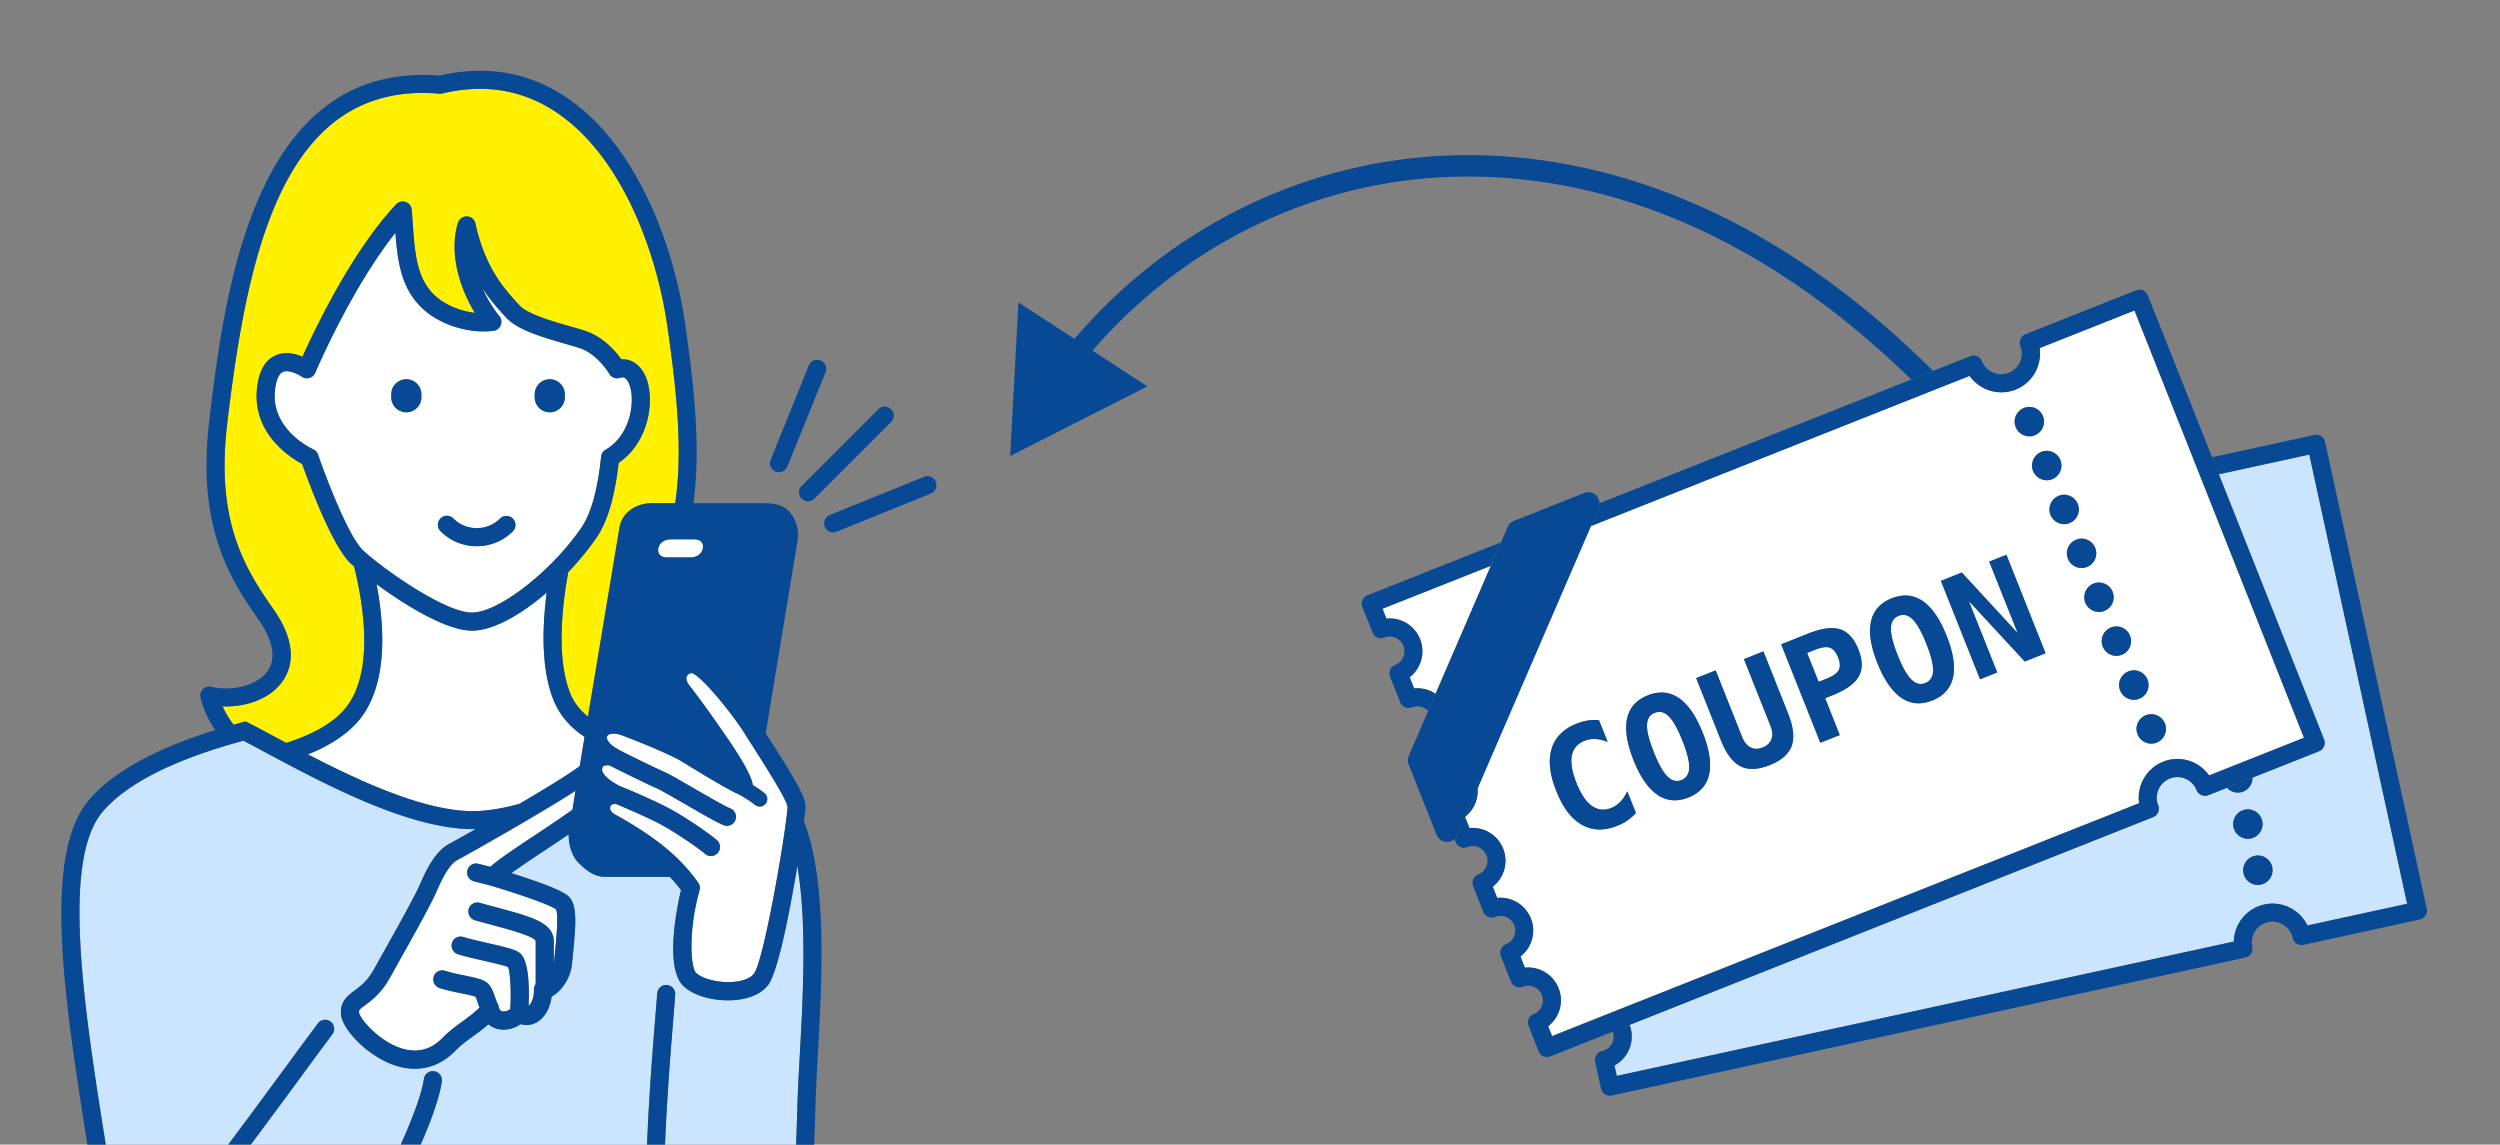
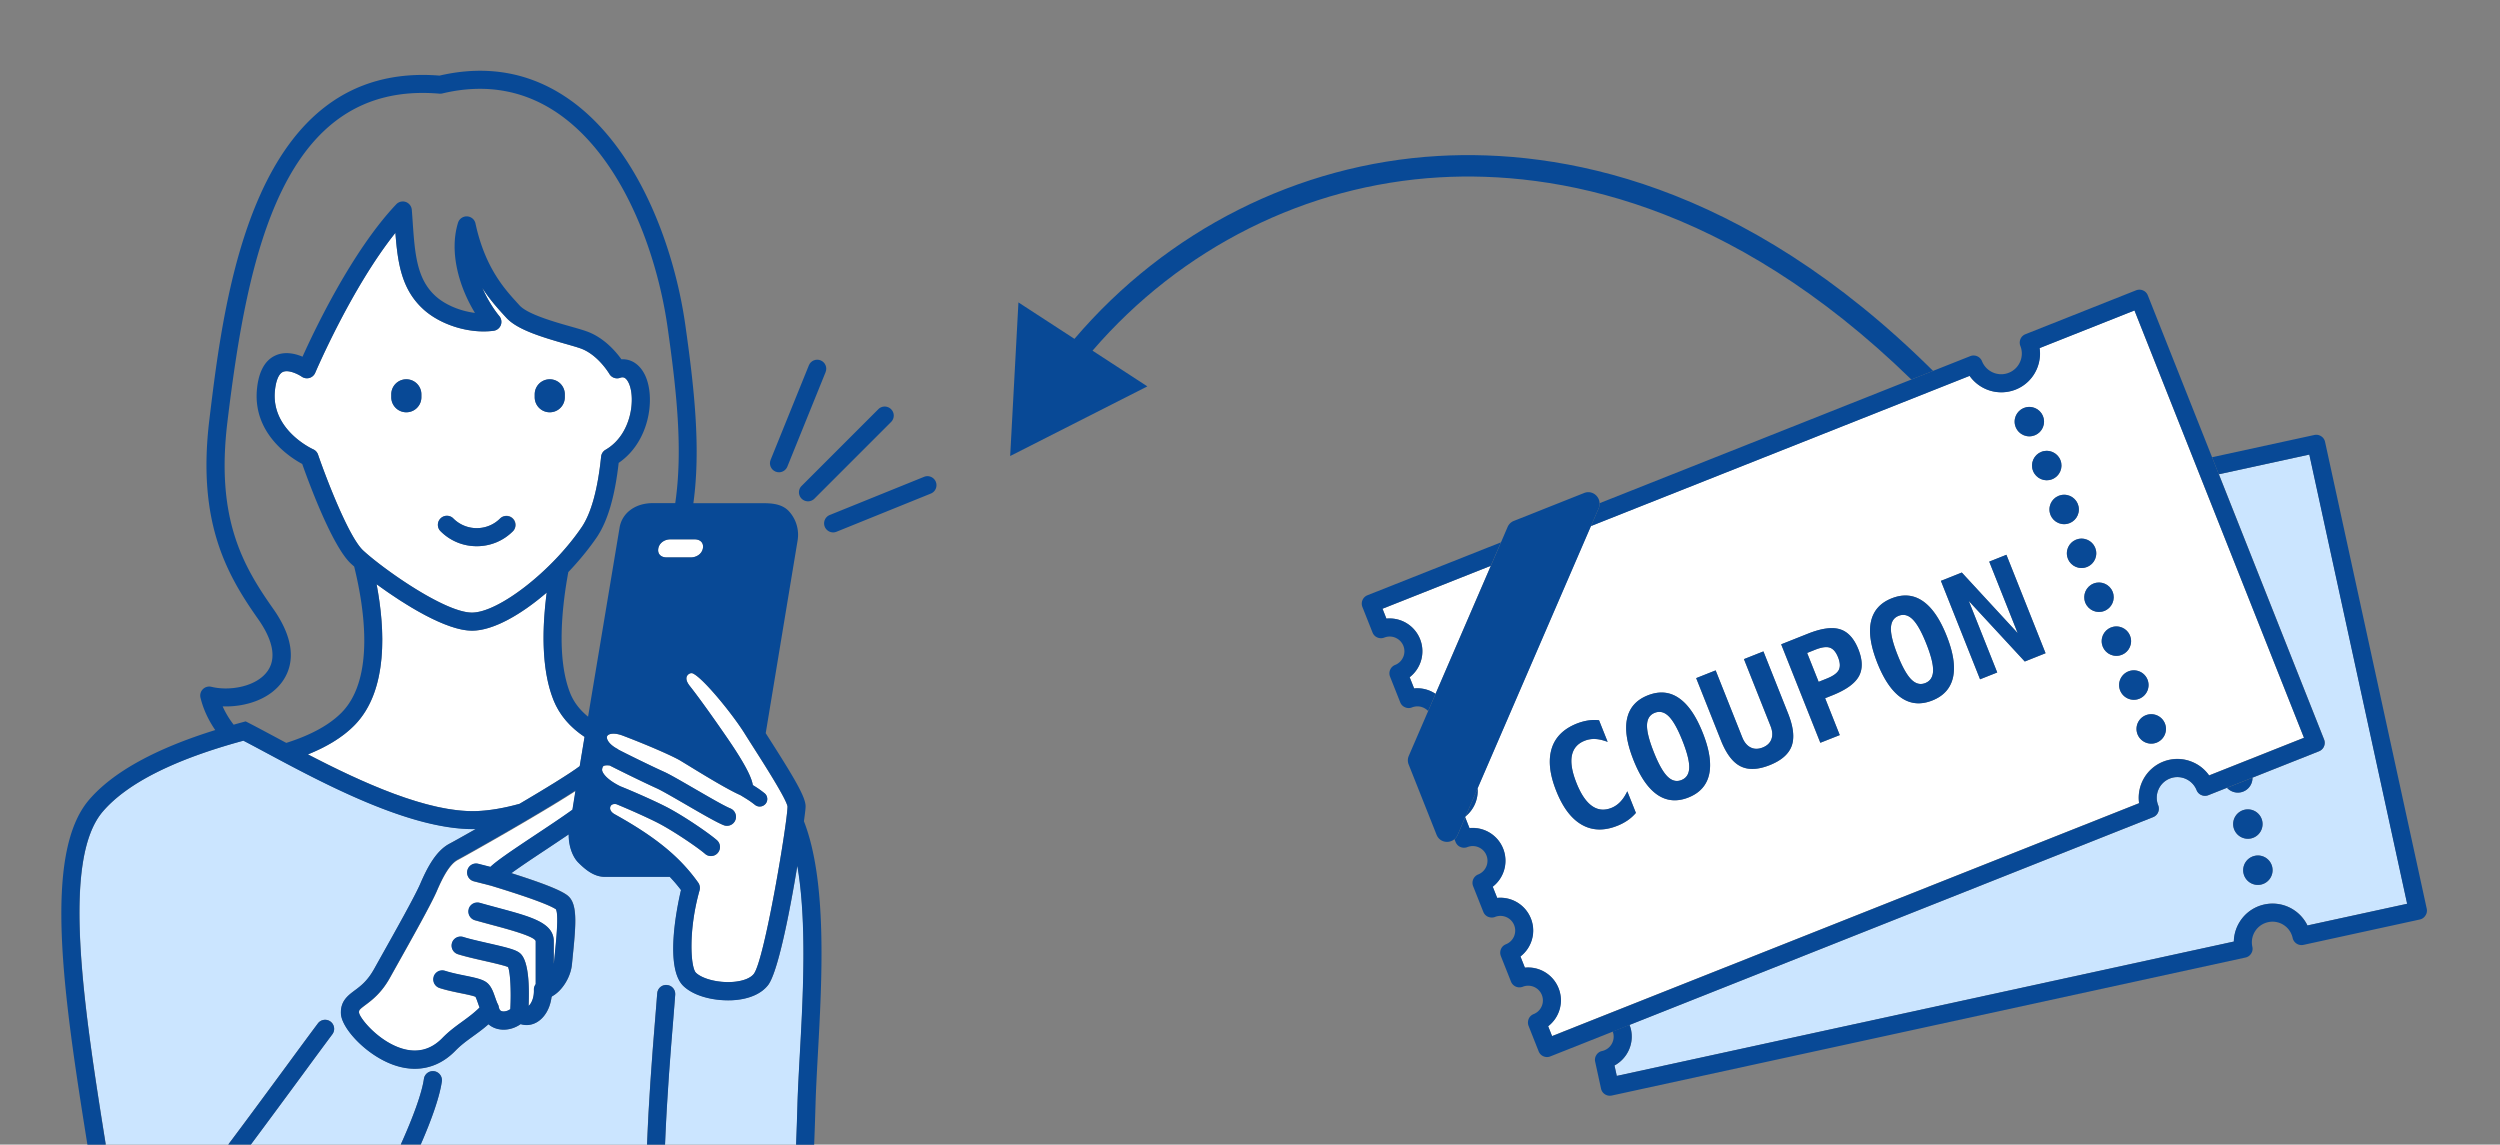
<svg xmlns="http://www.w3.org/2000/svg" version="1.1" id="_x31_" x="0" y="0" viewBox="0 0 415 190" style="enable-background:new 0 0 415 190" xml:space="preserve">
  <rect x="0" y="0" width="415" height="190" fill="#808080" stroke="none" />
  <style>.st0{fill:#084996}.st2{fill:#fff}.st3{fill:#cbe5ff}</style>
  <path class="st0" d="M238.74 25.89c-23.24 1.34-45.04 12.35-60.38 30.36l-9.3-6.05-1.37 25.5 22.77-11.56-9.1-5.93c14.69-17.06 35.46-27.49 57.58-28.77 19.06-1.1 47.95 3.93 78.34 33.56l3.61-1.43c-31.72-31.52-62.12-36.83-82.15-35.68z" />
-   <path d="M108.32 83.53h3.75c1.31-8.86.23-18.69-1.28-29.25-1.76-12.35-7.49-28.17-18.3-35.53-5.62-3.82-12.03-4.91-19.07-3.23-.16.04-.32.05-.48.04-26.14-2.26-31.88 26.95-35.21 54.5-1.93 15.94 2.49 23.76 7.59 30.99 4.11 5.83 3.15 9.72 1.63 11.96-2.13 3.13-6.31 4.39-10.01 4.26.47 1.05 1.09 2.07 1.83 3.04.48-.13.95-.27 1.43-.4l.56-.15.51.26c1.25.64 2.7 1.42 4.31 2.28.62.33 1.26.68 1.92 1.03 3.49-1.1 6.93-2.72 9.23-5.08 5.59-5.74 3.66-17.67 2.04-24.2-.21-.18-.39-.34-.54-.48-3.13-2.92-7.06-13.67-8.08-16.54-2.02-1.08-8.26-5.06-7.51-12.47.29-2.88 1.32-4.75 3.06-5.54 1.59-.73 3.3-.31 4.5.2 2-4.46 8.25-17.6 15.56-25.3a1.497 1.497 0 0 1 2.58.92c.05.66.1 1.31.14 1.95.37 5.31.66 9.5 3.78 12.35 1.62 1.48 4.12 2.51 6.56 2.81-2.6-4.25-4.33-10.05-2.81-14.96.2-.65.83-1.09 1.5-1.06.68.03 1.26.52 1.4 1.18 1.58 7.33 4.84 10.9 7.01 13.26l.32.35c1.32 1.46 5.82 2.73 8.51 3.5 1.06.3 1.97.56 2.63.8 2.83 1.01 4.81 3.34 5.75 4.63 1.67-.09 3.12.88 3.97 2.73 1.7 3.69.75 10.95-4.42 14.47-.64 5.65-1.84 9.7-3.65 12.37-1.32 1.94-2.93 3.9-4.71 5.76-1.03 5.62-2 14.3.32 20.11.59 1.48 1.59 2.77 2.93 3.89l5.23-31.38c.43-2.44 2.64-4.07 5.52-4.07z" style="fill:#fff100" />
  <path class="st2" d="M91.88 116.19c-2.08-5.22-1.86-12.19-1.12-17.82-4.27 3.67-8.9 6.32-12.4 6.32-4.3 0-11.22-4.32-15.84-7.71 1.39 7.32 1.99 17.59-3.62 23.36-2.07 2.13-4.85 3.71-7.78 4.89C60 129.84 71 134.9 79.1 134.64c2.24-.08 4.67-.51 7.14-1.2 4.16-2.45 8.23-4.94 10-6.26l.81-4.85c-2.45-1.62-4.19-3.67-5.17-6.14z" />
  <path class="st2" d="M81.93 54.91c-3.99.52-8.79-.95-11.67-3.58-3.61-3.3-4.24-7.65-4.63-12.68-7.31 9.15-13.24 23.08-13.31 23.23-.18.42-.53.73-.97.86s-.91.04-1.28-.22c-.5-.35-1.61-.9-2.5-.9-.23 0-.44.04-.62.12-.68.31-1.15 1.42-1.32 3.11-.65 6.47 6.08 9.61 6.36 9.74.38.17.67.49.8.88 1.26 3.65 5.05 13.63 7.48 15.9 3.22 2.99 13.53 10.32 18.07 10.32 4.41 0 13.26-6.88 18.21-14.17 1.58-2.33 2.67-6.27 3.23-11.72.05-.48.32-.9.74-1.14 4.37-2.54 4.98-8.59 3.86-11.04-.56-1.21-1.13-1.01-1.45-.9-.68.24-1.44-.04-1.79-.67-.02-.03-1.87-3.18-4.76-4.21-.57-.2-1.43-.45-2.44-.74-4.38-1.25-8.15-2.44-9.91-4.37l-.32-.35c-1.02-1.11-2.34-2.56-3.65-4.57.83 1.88 1.87 3.51 2.82 4.66.35.42.44 1 .24 1.5-.19.51-.65.87-1.19.94zM69.95 65.94a2.5 2.5 0 0 1-5 0v-.48a2.5 2.5 0 0 1 5 0v.48zm18.81-.48a2.5 2.5 0 0 1 5 0v.48a2.5 2.5 0 0 1-5 0v-.48zm-3.61 20.6c.59.59.59 1.54 0 2.12a8.416 8.416 0 0 1-6.01 2.49c-2.27 0-4.4-.88-6.01-2.49a1.49 1.49 0 0 1 0-2.12 1.49 1.49 0 0 1 2.12 0c1.04 1.04 2.42 1.61 3.89 1.61s2.85-.57 3.88-1.61c.59-.58 1.54-.58 2.13 0z" />
  <path class="st0" d="M67.45 62.96a2.5 2.5 0 0 0-2.5 2.5v.48a2.5 2.5 0 0 0 5 0v-.48a2.5 2.5 0 0 0-2.5-2.5zM91.26 68.44a2.5 2.5 0 0 0 2.5-2.5v-.48a2.5 2.5 0 0 0-5 0v.48a2.5 2.5 0 0 0 2.5 2.5zM79.14 87.67a5.46 5.46 0 0 1-3.89-1.61 1.49 1.49 0 0 0-2.12 0 1.49 1.49 0 0 0 0 2.12 8.433 8.433 0 0 0 6.01 2.49c2.27 0 4.4-.88 6.01-2.49a1.5 1.5 0 0 0-2.12-2.12 5.46 5.46 0 0 1-3.89 1.61z" />
  <path class="st3" d="M132.79 174.92c.52-9.44 1.2-21.84-.42-31.21-1.29 7.83-3.25 17.74-4.87 19.82-1.09 1.39-3.05 2.27-5.54 2.47-.35.03-.71.04-1.08.04-2.57 0-5.6-.68-7.37-2.33-3.22-2.98-1.11-13.16-.45-15.98-.57-.76-1.19-1.48-1.86-2.19h-10.79c-1.79 0-3.22-1.19-4.39-2.36-1.02-1.02-1.64-2.91-1.6-4.69-1.15.79-2.44 1.64-3.87 2.59-1.84 1.22-4.11 2.73-5.65 3.85 5.2 1.65 8.09 2.79 9.26 3.66 1.73 1.29 1.5 4.48.94 10l-.15 1.52c-.2 2.05-1.59 4.34-3.27 5.25-.03.05-.07.09-.11.14-.24 1.9-1.16 3.49-2.52 4.22-.83.45-1.74.54-2.61.27-1.12.8-2.54 1.11-3.81.8-.59-.14-1.1-.41-1.53-.78-.85.76-1.7 1.38-2.54 1.98-1.04.76-2.03 1.47-2.96 2.43-1.92 1.97-4.23 2.98-6.73 2.98-1.21 0-2.47-.24-3.74-.72-4.44-1.67-8.39-6.01-8.52-8.4-.11-2.09 1.16-3.03 2.27-3.87 1-.74 2.12-1.58 3.22-3.54l1.06-1.9c2.42-4.32 5.74-10.23 6.63-12.3 1.12-2.61 2.58-5.44 4.84-6.63.55-.29 2.19-1.2 4.35-2.43-10.7.23-25.18-7.52-34.81-12.68-1.37-.74-2.63-1.41-3.75-1.99-11.45 3.11-19.3 7.06-23.33 11.75-6.86 7.99-3.3 31.77.48 55.3h20.32c3.32-4.42 6.92-9.32 9.85-13.3 2.07-2.82 3.85-5.23 5.03-6.81a1.5 1.5 0 0 1 2.4 1.8 828.94 828.94 0 0 0-5.01 6.79c-2.64 3.59-5.65 7.68-8.52 11.52h24.89c2.1-4.64 3.51-8.58 3.84-10.9a1.5 1.5 0 1 1 2.97.43c-.35 2.47-1.63 6.19-3.51 10.48h37.57c.26-6.71.78-13.9 1.36-20.95.14-1.7.26-3.11.33-4.16.06-.83.77-1.46 1.6-1.39.83.06 1.45.78 1.39 1.6-.07 1.05-.19 2.48-.33 4.19-.39 4.72-1.04 12.58-1.36 20.7h21.77c.09-2.16.17-4.44.23-6.87.08-2.39.23-5.21.4-8.2z" />
  <path class="st0" d="M55.17 171.69a1.5 1.5 0 0 0-2.4-1.8 876.18 876.18 0 0 0-5.03 6.81c-2.93 3.98-6.53 8.88-9.85 13.3h3.75c2.87-3.85 5.88-7.94 8.52-11.52 2.06-2.81 3.84-5.22 5.01-6.79zM72.07 177.82c-.82-.11-1.58.45-1.7 1.27-.33 2.33-1.75 6.26-3.84 10.9h3.31c1.88-4.29 3.16-8.01 3.51-10.48a1.51 1.51 0 0 0-1.28-1.69z" />
  <path class="st2" d="M72.55 147.87c-.95 2.22-4.18 7.97-6.77 12.59l-1.06 1.9c-1.41 2.52-3 3.7-4.04 4.48-1.05.78-1.09.88-1.07 1.29.16.98 3.21 4.7 7.03 5.92 2.61.83 4.9.26 6.81-1.71 1.11-1.14 2.25-1.97 3.35-2.76.98-.71 1.92-1.41 2.82-2.3-.09-.23-.17-.47-.25-.7-.12-.33-.3-.87-.43-1.09-.4-.18-1.54-.42-2.4-.59-1.12-.23-2.4-.49-3.57-.87a1.497 1.497 0 0 1 .91-2.85c1.02.33 2.22.57 3.27.79 2.06.42 3.17.67 3.86 1.33.61.58.91 1.46 1.2 2.3.14.41.29.84.44 1.11.09.18.15.36.17.55 0 .01.01.03.02.04.1.44.32.55.52.6.37.09.91-.02 1.37-.36.15-3.07-.01-6.14-.38-6.99-.67-.28-2.71-.75-4.1-1.06-1.54-.35-3.12-.71-4.23-1.07-.79-.25-1.22-1.1-.97-1.88.25-.79 1.1-1.23 1.88-.97.99.31 2.51.66 3.99 1 3.53.81 4.83 1.14 5.49 1.76 1.33 1.25 1.5 5.17 1.35 8.68.43-.35.93-1.31.88-2.67-.01-.34.1-.67.3-.94v-7.11c0-.79-4.57-2.01-7.03-2.67-.97-.26-2-.54-3.07-.84a1.498 1.498 0 0 1 .82-2.88c1.06.3 2.07.57 3.03.83 5.57 1.5 9.25 2.48 9.25 5.57v3.71c.01-.05.03-.11.03-.16l.15-1.54c.24-2.41.65-6.42.18-7.34-.77-.52-3.21-1.6-10.35-3.79l-.42-.13-2.85-.73c-.8-.2-1.29-1.02-1.08-1.82s1.02-1.29 1.82-1.08l2 .51c1.13-1.06 3.38-2.59 7.49-5.32 2.02-1.34 4.33-2.87 6.13-4.17l.52-3.13c-6.2 4.01-18.22 10.76-19.51 11.44-1.46.72-2.63 3.12-3.5 5.12zM109.28 91.03c-.17.93.44 1.5 1.37 1.5h4.03c.93 0 1.82-.57 2-1.5.17-.93-.44-1.5-1.37-1.5h-4.03c-.93 0-1.83.57-2 1.5z" />
  <path class="st0" d="M112.09 165.11c.06-.83-.56-1.54-1.39-1.6-.83-.07-1.54.56-1.6 1.39-.07 1.04-.19 2.46-.33 4.16-.59 7.05-1.1 14.23-1.36 20.95h2.99c.32-8.11.97-15.97 1.36-20.7.14-1.72.26-3.15.33-4.2z" />
  <path class="st2" d="M123.59 121.74c-2.06-3.3-7.01-9.35-8.65-9.97-.22-.08-.61.04-.84.35-.41.56.05 1.31.36 1.71 1.39 1.76 3.73 5.01 6.25 8.67 3.45 5.02 4.1 6.88 4.25 7.83.88.55 1.24.81 1.92 1.33.54.42.64 1.21.22 1.75-.25.32-.62.48-.99.48-.27 0-.54-.09-.77-.26-.74-.58-.99-.76-2.44-1.63-.01 0-.01 0-.02-.01-2.14-.94-6.14-3.4-8.53-4.86-.85-.52-1.49-.92-1.73-1.04-1.72-.92-5.62-2.59-9.27-3.98-1.49-.56-2.4-.28-2.57.1-.18.41.23 1.33 1.72 2.12.06.03.11.09.17.13 1.51.78 5.58 2.78 7.54 3.66.99.44 2.99 1.61 5.12 2.84 2.3 1.33 4.92 2.85 5.89 3.24.77.31 1.14 1.18.84 1.95-.23.59-.8.94-1.39.94-.19 0-.37-.03-.56-.11-1.18-.47-3.66-1.91-6.28-3.43-1.97-1.14-4-2.32-4.85-2.7-2.02-.91-6.26-2.99-7.75-3.76 0 0-.01 0-.01-.01-.69-.09-.98.04-1.05.09-.12.09-.2.29-.23.59-.03.35.48 1.51 3.03 2.77 2.24.89 5.98 2.55 7.82 3.52 2.88 1.51 6.9 4.29 8.2 5.42a1.503 1.503 0 0 1-.98 2.64c-.35 0-.7-.12-.98-.37-1.17-1.02-5.06-3.67-7.63-5.03-1.64-.86-4.95-2.34-7.11-3.22-.08-.01-.16-.02-.23-.02-.38 0-.65.16-.75.45-.12.34.01.85.72 1.25 6.82 3.79 10.84 7.08 13.87 11.36.26.37.34.84.22 1.28-1.88 6.62-1.5 12.84-.58 13.69 1.13 1.05 3.78 1.69 6.17 1.5 1.61-.13 2.85-.61 3.41-1.32 1.78-2.28 5.57-25.01 5.6-27.79-.21-1.28-3.87-7.01-5.63-9.77-.56-.88-1.08-1.69-1.5-2.38z" />
  <path class="st0" d="M133.73 133.86c0-1.54-1.8-4.61-6.11-11.35-.18-.28-.34-.54-.51-.8l5.29-31.98a5.78 5.78 0 0 0-1.4-4.82c-1.23-1.38-3.21-1.38-4.52-1.38H115.1c1.25-9.09.16-19.03-1.35-29.67-1.85-12.99-7.96-29.68-19.58-37.59-6.28-4.28-13.42-5.53-21.21-3.72-31-2.46-35.69 36.3-38.21 57.15-2.05 16.99 2.88 25.66 8.11 33.08 1.72 2.44 3.4 5.91 1.6 8.55-1.79 2.63-6.25 3.44-9.37 2.68a1.495 1.495 0 0 0-1.81 1.8c.46 1.9 1.3 3.7 2.45 5.38-9.97 3.1-16.99 6.98-20.93 11.56-7.71 8.98-4.3 32.22-.29 57.26h3.04c-3.77-23.53-7.34-47.31-.48-55.3 4.03-4.69 11.88-8.64 23.33-11.75 1.12.58 2.38 1.26 3.75 1.99 9.62 5.16 24.1 12.91 34.81 12.68-2.15 1.22-3.79 2.14-4.35 2.43-2.26 1.19-3.71 4.02-4.84 6.63-.89 2.07-4.21 7.99-6.63 12.3l-1.06 1.9c-1.1 1.96-2.22 2.8-3.22 3.54-1.12.83-2.38 1.78-2.27 3.87.13 2.39 4.08 6.73 8.52 8.4 1.28.48 2.53.72 3.74.72 2.5 0 4.81-1.01 6.73-2.98.93-.96 1.91-1.67 2.96-2.43.83-.6 1.69-1.22 2.54-1.98.43.37.94.64 1.53.78 1.27.31 2.69-.01 3.81-.8.87.27 1.79.18 2.61-.27 1.35-.74 2.27-2.33 2.52-4.22.04-.05.08-.09.11-.14 1.68-.91 3.07-3.21 3.27-5.25l.15-1.52c.56-5.52.79-8.71-.94-10-1.17-.87-4.05-2.01-9.26-3.66 1.54-1.12 3.81-2.63 5.65-3.85 1.43-.95 2.71-1.81 3.87-2.59-.04 1.78.58 3.68 1.6 4.69 1.17 1.17 2.61 2.36 4.39 2.36h10.79c.67.71 1.29 1.43 1.86 2.19-.66 2.82-2.77 13 .45 15.98 1.78 1.65 4.81 2.33 7.37 2.33.37 0 .73-.01 1.08-.04 2.48-.2 4.45-1.07 5.54-2.47 1.62-2.07 3.59-11.99 4.87-19.82 1.62 9.37.94 21.77.42 31.21-.16 2.99-.32 5.81-.39 8.21-.07 2.43-.15 4.71-.23 6.87h3c.09-2.17.16-4.43.23-6.79.07-2.35.22-5.16.38-8.13.7-12.66 1.58-28.79-2.31-38.78.19-1.29.28-2.17.28-2.46zm-18.42-44.33c.93 0 1.54.57 1.37 1.5s-1.07 1.5-2 1.5h-4.03c-.93 0-1.54-.57-1.37-1.5s1.07-1.5 2-1.5h4.03zM95.02 134.4c-1.8 1.3-4.11 2.83-6.13 4.17-4.11 2.73-6.36 4.26-7.49 5.32l-2-.51c-.8-.21-1.62.28-1.82 1.08s.28 1.62 1.08 1.82l2.85.73.42.13c7.14 2.19 9.58 3.26 10.35 3.79.47.92.06 4.93-.18 7.34l-.15 1.54-.03.16v-3.71c0-3.09-3.68-4.07-9.25-5.57-.96-.26-1.97-.53-3.03-.83-.8-.22-1.63.24-1.85 1.03s.24 1.63 1.03 1.85c1.07.3 2.1.58 3.07.84 2.46.66 7.03 1.89 7.03 2.67v7.11c-.2.27-.31.6-.3.94.05 1.36-.45 2.32-.88 2.67.15-3.51-.02-7.43-1.35-8.68-.66-.62-1.96-.96-5.49-1.76-1.47-.34-3-.68-3.99-1-.79-.25-1.63.18-1.88.97s.18 1.63.97 1.88c1.11.35 2.69.72 4.23 1.07 1.39.32 3.43.78 4.1 1.06.37.84.54 3.92.38 6.99-.46.34-1.01.45-1.37.36-.2-.05-.42-.16-.52-.6 0-.02-.01-.03-.02-.04-.02-.19-.07-.37-.17-.55-.15-.27-.29-.7-.44-1.11-.29-.84-.6-1.72-1.2-2.3-.69-.66-1.79-.91-3.86-1.33-1.05-.21-2.24-.46-3.27-.79-.79-.25-1.63.18-1.88.97s.18 1.63.97 1.88c1.18.38 2.45.64 3.57.87.85.17 2 .41 2.4.59.13.22.32.76.43 1.09.08.23.17.47.25.7-.9.89-1.83 1.58-2.82 2.3-1.1.8-2.24 1.62-3.35 2.76-1.91 1.96-4.2 2.54-6.81 1.71-3.82-1.22-6.86-4.94-7.03-5.92-.02-.41.02-.5 1.07-1.29 1.05-.78 2.64-1.96 4.04-4.48l1.06-1.9c2.59-4.62 5.82-10.37 6.77-12.59.86-2.01 2.04-4.41 3.48-5.16 1.29-.68 13.31-7.43 19.51-11.44l-.5 3.17zm1.21-7.22c-1.76 1.33-5.84 3.81-10 6.26-2.48.68-4.9 1.12-7.14 1.2-8.09.26-19.09-4.8-27.98-9.41 2.93-1.18 5.71-2.76 7.78-4.89 5.61-5.77 5.01-16.04 3.62-23.36 4.62 3.39 11.54 7.71 15.84 7.71 3.5 0 8.13-2.65 12.4-6.32-.73 5.63-.96 12.61 1.12 17.82.99 2.47 2.73 4.51 5.16 6.13l-.8 4.86zM82.89 52.47c-.95-1.15-1.98-2.79-2.82-4.66 1.31 2.01 2.64 3.46 3.65 4.57l.32.35c1.76 1.93 5.53 3.12 9.91 4.37 1.01.29 1.87.53 2.44.74 2.89 1.04 4.74 4.19 4.76 4.21.36.63 1.11.91 1.79.67.31-.11.89-.31 1.45.9 1.13 2.45.52 8.51-3.86 11.04-.42.24-.69.67-.74 1.14-.56 5.45-1.65 9.39-3.23 11.72-4.95 7.28-13.8 14.17-18.21 14.17-4.53 0-14.85-7.32-18.07-10.32-2.43-2.27-6.23-12.25-7.48-15.9a1.51 1.51 0 0 0-.8-.88c-.29-.13-7.01-3.27-6.36-9.74.17-1.69.64-2.8 1.32-3.11.18-.08.4-.12.62-.12.89 0 2 .56 2.5.9.37.26.84.34 1.28.22s.79-.44.97-.86c.07-.15 6-14.08 13.31-23.23.38 5.03 1.02 9.38 4.63 12.68 2.88 2.63 7.68 4.11 11.67 3.58.54-.07 1-.43 1.2-.94.19-.5.1-1.08-.25-1.5zm11.77 62.61c-2.32-5.81-1.36-14.49-.32-20.11 1.77-1.86 3.39-3.83 4.71-5.76 1.81-2.67 3.01-6.72 3.65-12.37 5.16-3.52 6.11-10.78 4.42-14.47-.85-1.84-2.3-2.82-3.97-2.73-.93-1.3-2.92-3.62-5.75-4.63-.66-.24-1.57-.5-2.63-.8-2.69-.76-7.19-2.04-8.51-3.5l-.32-.35c-2.16-2.36-5.43-5.93-7.01-13.26-.14-.67-.72-1.15-1.4-1.18-.67-.03-1.3.4-1.5 1.06-1.51 4.91.21 10.71 2.81 14.96-2.44-.3-4.94-1.33-6.56-2.81-3.12-2.85-3.41-7.04-3.78-12.35-.04-.64-.09-1.29-.14-1.95-.05-.59-.44-1.1-.99-1.3-.56-.2-1.18-.05-1.59.38-7.31 7.71-13.56 20.85-15.56 25.3-1.21-.51-2.92-.92-4.5-.2-1.74.79-2.77 2.66-3.06 5.54-.74 7.41 5.5 11.39 7.51 12.47 1.01 2.87 4.95 13.63 8.08 16.54.15.14.33.3.54.48 1.62 6.53 3.54 18.46-2.04 24.2-2.3 2.36-5.74 3.98-9.23 5.08-.66-.35-1.3-.7-1.92-1.03-1.61-.86-3.06-1.64-4.31-2.28l-.51-.26-.56.15c-.49.13-.96.26-1.43.4a14.71 14.71 0 0 1-1.83-3.04c3.69.13 7.88-1.13 10.01-4.26 1.53-2.24 2.48-6.13-1.63-11.96-5.1-7.23-9.52-15.05-7.59-30.99 3.33-27.55 9.07-56.76 35.21-54.5.16.01.32 0 .48-.04 7.03-1.68 13.44-.59 19.07 3.23 10.81 7.36 16.54 23.18 18.3 35.53 1.5 10.56 2.58 20.39 1.28 29.25h-3.75c-2.88 0-5.09 1.63-5.49 4.07l-5.23 31.38c-1.37-1.12-2.37-2.41-2.96-3.89zm30.47 46.59c-.56.71-1.8 1.19-3.41 1.32-2.39.19-5.04-.45-6.17-1.5-.92-.85-1.3-7.07.58-13.69.12-.44.04-.91-.22-1.28-3.04-4.28-7.06-7.57-13.87-11.36-.71-.4-.84-.9-.72-1.25.1-.29.37-.45.75-.45.07 0 .15.01.23.02 2.16.88 5.47 2.36 7.11 3.22 2.57 1.35 6.46 4.01 7.63 5.03.28.25.63.37.98.37.42 0 .84-.17 1.13-.52.54-.62.48-1.57-.15-2.12-1.3-1.13-5.32-3.9-8.2-5.42-1.85-.97-5.59-2.63-7.82-3.52-2.55-1.26-3.07-2.42-3.03-2.77.03-.3.11-.5.23-.59.07-.05.36-.18 1.05-.09 0 0 .01 0 .01.01 1.49.77 5.73 2.85 7.75 3.76.85.38 2.88 1.56 4.85 2.7 2.62 1.52 5.1 2.96 6.28 3.43a1.494 1.494 0 0 0 1.95-.83 1.5 1.5 0 0 0-.84-1.95c-.98-.39-3.59-1.91-5.89-3.24-2.13-1.23-4.13-2.4-5.12-2.84-1.96-.88-6.04-2.88-7.54-3.66-.06-.04-.1-.1-.17-.13-1.49-.79-1.91-1.72-1.72-2.12.17-.38 1.08-.66 2.57-.1 3.65 1.38 7.55 3.05 9.27 3.98.24.13.87.52 1.73 1.04 2.39 1.47 6.4 3.92 8.53 4.86.01 0 .01 0 .02.01 1.44.87 1.7 1.06 2.44 1.63.23.18.5.26.77.26.37 0 .74-.17.99-.48.42-.54.33-1.33-.22-1.75-.68-.53-1.03-.79-1.92-1.33-.15-.95-.8-2.81-4.25-7.83-2.52-3.67-4.85-6.91-6.25-8.67-.31-.4-.77-1.14-.36-1.71.23-.31.62-.43.84-.35 1.63.62 6.58 6.68 8.65 9.97.43.68.95 1.5 1.51 2.38 1.76 2.76 5.42 8.49 5.63 9.77-.05 2.79-3.83 25.51-5.61 27.79zM133.07 82.78c.29.29.68.44 1.06.44s.77-.15 1.06-.44l12.73-12.73c.59-.59.59-1.54 0-2.12a1.49 1.49 0 0 0-2.12 0l-12.73 12.73a1.49 1.49 0 0 0 0 2.12zM153.43 79.14l-15.69 6.35c-.77.31-1.14 1.19-.83 1.95.24.58.8.94 1.39.94.19 0 .38-.04.56-.11l15.69-6.35a1.499 1.499 0 0 0-1.12-2.78z" />
  <path class="st0" d="M128.75 78.29c.18.07.38.11.56.11.59 0 1.15-.35 1.39-.94l6.35-15.69c.31-.77-.06-1.64-.83-1.95s-1.64.06-1.95.83l-6.35 15.69c-.31.76.06 1.64.83 1.95z" />
  <path class="st3" d="m384.96 124.71-11.04 4.38a2.44 2.44 0 0 1-1.92 2.42c-.88.19-1.74-.12-2.31-.74l-3.1 1.23c-.37.15-.78.14-1.15-.02s-.65-.45-.8-.82c-.7-1.76-2.7-2.62-4.45-1.92-1.76.7-2.62 2.69-1.92 4.45.3.77-.07 1.64-.84 1.95l-86.93 34.48c.1.26.19.52.25.8.53 2.42-.66 4.83-2.74 5.95l.38 1.73 102.44-22.31a6.41 6.41 0 0 1 1.02-3.34 6.423 6.423 0 0 1 4.04-2.81c2.96-.64 5.89.87 7.16 3.48l16.55-3.6-16.24-74.57-15.02 3.27 17.47 44.04c.29.78-.08 1.65-.85 1.95zm-14.2 12.6a2.43 2.43 0 0 1 1.87-2.9 2.43 2.43 0 0 1 2.9 1.87 2.43 2.43 0 0 1-1.87 2.9c-1.31.28-2.61-.55-2.9-1.87zm4.57 9.53a2.43 2.43 0 0 1-2.9-1.87 2.43 2.43 0 0 1 1.87-2.9 2.43 2.43 0 0 1 2.9 1.87c.28 1.31-.55 2.61-1.87 2.9z" />
  <path class="st0" d="m402.84 150.85-16.88-77.5a1.45 1.45 0 0 0-.66-.94c-.33-.21-.74-.29-1.13-.2L367.2 75.9l1.12 2.83 15.02-3.27 16.24 74.57-16.55 3.6a6.43 6.43 0 0 0-7.16-3.48 6.386 6.386 0 0 0-4.04 2.81c-.65 1.01-1 2.16-1.02 3.34l-102.43 22.3-.38-1.73c2.08-1.12 3.27-3.53 2.74-5.95-.06-.28-.15-.55-.25-.8l-2.79 1.11c.04.11.08.22.11.33.14.64.02 1.29-.33 1.84s-.9.93-1.54 1.07c-.39.08-.73.32-.94.66-.22.33-.29.74-.2 1.13l.97 4.45c.15.7.77 1.18 1.46 1.18.11 0 .21-.01.32-.03l105.2-22.91c.39-.08.73-.32.94-.66.22-.33.29-.74.2-1.13-.2-.89-.03-1.81.46-2.58s1.26-1.3 2.15-1.5c1.85-.41 3.68.77 4.08 2.62.18.81.97 1.32 1.79 1.15l19.31-4.21c.39-.08.73-.32.94-.66.23-.33.3-.74.22-1.13z" />
  <path class="st0" d="M371.99 131.52a2.43 2.43 0 0 0 1.92-2.42l-4.23 1.68c.57.61 1.44.93 2.31.74zM373.66 139.18a2.448 2.448 0 0 0 1.87-2.9 2.448 2.448 0 0 0-2.9-1.87 2.448 2.448 0 0 0-1.87 2.9 2.448 2.448 0 0 0 2.9 1.87zM374.29 142.07a2.448 2.448 0 0 0-1.87 2.9 2.448 2.448 0 0 0 2.9 1.87 2.448 2.448 0 0 0 1.87-2.9 2.43 2.43 0 0 0-2.9-1.87z" />
  <path class="st2" d="M230.15 102.69c.91-.09 1.83.05 2.69.42a5.45 5.45 0 0 1 2.9 2.99c.91 2.31.14 4.87-1.73 6.32l.74 1.86c1.26-.13 2.51.21 3.55.9l9.18-21.26-17.98 7.13.65 1.64zM276.79 128.88c.73.73 1.51.93 2.33.6.83-.33 1.26-1.01 1.29-2.04.03-1.03-.34-2.52-1.12-4.48-.78-1.96-1.54-3.31-2.26-4.04-.73-.73-1.51-.93-2.34-.6-.82.33-1.25 1.01-1.28 2.04s.35 2.53 1.13 4.49c.77 1.96 1.52 3.3 2.25 4.03zM317.28 112.78c.73.73 1.51.93 2.33.6.83-.33 1.26-1.01 1.29-2.04s-.34-2.52-1.12-4.48c-.78-1.96-1.53-3.31-2.26-4.04s-1.51-.93-2.34-.6c-.82.33-1.25 1.01-1.28 2.04s.34 2.53 1.12 4.49c.77 1.96 1.53 3.3 2.26 4.03zM305.23 111.24c.28-.53.25-1.23-.1-2.12-.35-.88-.81-1.42-1.38-1.61s-1.38-.07-2.44.35l-1.32.53 1.91 4.79 1.32-.53c1.05-.41 1.72-.88 2.01-1.41z" />
  <path class="st2" d="m243.27 135.52-.06.13.71 1.8c.91-.09 1.83.05 2.69.42 1.33.58 2.37 1.64 2.9 2.99.91 2.31.14 4.87-1.73 6.32l.74 1.86c.91-.09 1.83.05 2.69.42 1.33.58 2.36 1.64 2.9 2.99s.51 2.83-.06 4.16c-.37.86-.95 1.6-1.67 2.15l.74 1.86c2.36-.24 4.68 1.1 5.59 3.41.54 1.35.51 2.83-.06 4.16-.37.86-.95 1.6-1.67 2.15l.65 1.64 97.45-38.66c-.41-2.87 1.18-5.77 3.99-6.89 1.6-.63 3.34-.61 4.92.08a6.37 6.37 0 0 1 2.71 2.2l15.75-6.25-28.14-70.94-15.75 6.25c.17 1.16.01 2.35-.46 3.46a6.386 6.386 0 0 1-3.53 3.43c-2.81 1.11-5.96.1-7.63-2.28l-62.86 24.93-18.81 43.53c.15 1.81-.6 3.56-2 4.68zm116.1-15.42c.5 1.25-.12 2.67-1.37 3.17s-2.67-.12-3.17-1.37.12-2.67 1.37-3.17c1.26-.49 2.68.12 3.17 1.37zm-2.89-7.28c.5 1.25-.12 2.67-1.37 3.17s-2.67-.12-3.17-1.37.12-2.67 1.37-3.17 2.68.11 3.17 1.37zm-2.89-7.29c.5 1.25-.12 2.67-1.37 3.17s-2.67-.12-3.17-1.37.12-2.67 1.37-3.17c1.26-.5 2.67.12 3.17 1.37zm-2.89-7.29c.5 1.25-.12 2.67-1.37 3.17s-2.67-.12-3.17-1.37.12-2.67 1.37-3.17a2.45 2.45 0 0 1 3.17 1.37zm-2.89-7.29c.5 1.25-.12 2.67-1.37 3.17s-2.67-.12-3.17-1.37.12-2.67 1.37-3.17c1.25-.49 2.67.12 3.17 1.37zm-2.89-7.28c.5 1.25-.12 2.67-1.37 3.17s-2.67-.12-3.17-1.37.12-2.67 1.37-3.17 2.67.11 3.17 1.37zm-2.89-7.29c.5 1.25-.12 2.67-1.37 3.17s-2.67-.12-3.17-1.37.12-2.67 1.37-3.17 2.67.12 3.17 1.37zm-6.06-8.66c1.25-.5 2.67.12 3.17 1.37s-.12 2.67-1.37 3.17-2.67-.12-3.17-1.37.12-2.67 1.37-3.17zm-10.31 27.32 9.28 10.06-4.72-11.87 2.85-1.13 6.5 16.34-3.45 1.37-9.3-10.05 4.72 11.87-2.85 1.13-6.5-16.34 3.47-1.38zm-15.07 8.13c.4-1.81 1.54-3.1 3.43-3.85 1.9-.75 3.61-.61 5.15.44 1.54 1.04 2.86 2.96 3.97 5.76 1.11 2.79 1.46 5.09 1.07 6.9-.4 1.81-1.55 3.1-3.44 3.85s-3.6.61-5.14-.44-2.86-2.96-3.97-5.75c-1.11-2.79-1.47-5.09-1.07-6.91zm-10.48 2.03c2.25-.9 4.04-1.14 5.34-.73 1.31.41 2.32 1.51 3.04 3.32.72 1.8.74 3.3.07 4.5-.67 1.2-2.13 2.24-4.39 3.14l-1.2.48 2.43 6.12-3.23 1.28-6.5-16.34 4.44-1.77zm-15.32 6.09 4.42 11.12c.32.82.79 1.38 1.39 1.67.6.3 1.27.3 2 .01.74-.29 1.22-.75 1.45-1.38s.18-1.35-.14-2.17l-4.42-11.12 3.23-1.28 4.1 10.31c.88 2.22 1.08 4.01.6 5.36-.48 1.36-1.7 2.43-3.66 3.21-1.95.77-3.56.83-4.85.18s-2.37-2.09-3.25-4.31l-4.1-10.31 3.23-1.29zm-14.69 7.99c.4-1.82 1.54-3.1 3.43-3.85 1.9-.75 3.61-.61 5.15.44 1.54 1.04 2.86 2.96 3.97 5.76 1.11 2.79 1.46 5.09 1.07 6.9-.4 1.81-1.55 3.1-3.44 3.85s-3.6.6-5.14-.44c-1.54-1.05-2.86-2.96-3.97-5.75-1.11-2.79-1.47-5.1-1.07-6.91zm-12.53 5.02c.58-1.91 1.98-3.31 4.18-4.18.62-.25 1.24-.42 1.86-.51.62-.1 1.23-.11 1.83-.04l1.43 3.59c-.76-.29-1.45-.45-2.06-.48-.62-.03-1.2.07-1.76.29-1.18.47-1.89 1.29-2.12 2.47s.02 2.69.76 4.53c.73 1.84 1.58 3.11 2.56 3.81s2.05.81 3.24.34c.55-.22 1.04-.55 1.47-1 .43-.44.82-1.03 1.17-1.76l1.43 3.59c-.41.47-.86.88-1.37 1.23-.51.35-1.08.66-1.7.9-2.2.88-4.17.82-5.91-.17s-3.15-2.86-4.24-5.6c-1.1-2.76-1.35-5.1-.77-7.01z" />
  <path class="st0" d="M357.42 135.64a1.5 1.5 0 0 0 .84-1.95c-.7-1.76.17-3.75 1.92-4.45s3.75.17 4.45 1.92c.15.37.43.67.8.82.36.16.78.16 1.15.02l3.1-1.23 4.23-1.68 11.04-4.38a1.5 1.5 0 0 0 .84-1.95l-17.47-44.04-1.12-2.83-10.66-26.86c-.15-.37-.43-.67-.8-.82-.36-.16-.78-.16-1.15-.02l-18.37 7.29c-.37.15-.67.43-.82.8-.16.37-.16.78-.02 1.15a3.4 3.4 0 0 1-.04 2.62c-.36.84-1.03 1.49-1.88 1.83-1.76.7-3.75-.17-4.45-1.92a1.5 1.5 0 0 0-1.95-.84l-6.18 2.45-3.59 1.43-51.76 20.53c.01.26-.02.53-.14.81l-1.29 2.99 62.86-24.93a6.456 6.456 0 0 0 7.63 2.28c1.6-.63 2.85-1.85 3.53-3.43.48-1.11.63-2.3.46-3.46l15.75-6.25 28.14 70.94-15.75 6.25a6.37 6.37 0 0 0-2.71-2.2 6.406 6.406 0 0 0-4.92-.08 6.448 6.448 0 0 0-3.99 6.89L257.65 172l-.65-1.64c.72-.56 1.3-1.29 1.67-2.15.58-1.33.6-2.81.06-4.16a5.439 5.439 0 0 0-5.59-3.41l-.74-1.86c.72-.56 1.3-1.29 1.67-2.15.58-1.33.6-2.81.06-4.16a5.45 5.45 0 0 0-2.9-2.99 5.45 5.45 0 0 0-2.69-.42l-.74-1.86a5.447 5.447 0 0 0-3.86-9.73l-.71-1.8-1.28 2.97c-.12.28-.3.49-.51.67l.19.47c.15.37.43.67.8.82.36.16.78.16 1.15.02.61-.24 1.27-.23 1.87.03.6.26 1.06.73 1.3 1.34.5 1.25-.12 2.67-1.37 3.17a1.5 1.5 0 0 0-.84 1.95l1.69 4.26c.15.37.43.67.8.82s.78.17 1.15.02c.61-.24 1.27-.23 1.87.03a2.44 2.44 0 0 1-.07 4.51c-.37.15-.67.43-.82.8-.16.37-.16.78-.02 1.15l1.69 4.26c.31.77 1.18 1.14 1.95.84.61-.24 1.27-.23 1.87.03a2.44 2.44 0 0 1 1.27 3.21c-.26.6-.73 1.06-1.34 1.3-.37.15-.67.43-.82.8s-.16.78-.02 1.15l1.68 4.24c.15.37.43.67.8.82a1.459 1.459 0 0 0 1.14.01l10.36-4.11 2.79-1.11 86.91-34.5zM234.74 114.28l-.74-1.86a5.45 5.45 0 0 0-1.17-9.31 5.45 5.45 0 0 0-2.69-.42l-.65-1.64 17.98-7.13 1.68-3.89L227 98.81a1.5 1.5 0 0 0-.84 1.95l1.68 4.24c.15.37.43.67.8.82.37.16.78.16 1.15.02 1.25-.5 2.67.12 3.17 1.37s-.12 2.67-1.37 3.17a1.5 1.5 0 0 0-.84 1.95l1.69 4.26c.15.37.43.67.8.82.36.16.78.17 1.15.02.61-.24 1.27-.23 1.87.03.31.14.59.33.81.57l1.23-2.85a5.439 5.439 0 0 0-3.56-.9z" />
  <path class="st0" d="m245.29 130.86-2.01 4.66a5.48 5.48 0 0 0 2.01-4.66z" />
  <circle class="st0" cx="336.87" cy="69.99" r="2.44" />
  <path class="st0" d="M337.49 78.18c.5 1.25 1.92 1.87 3.17 1.37s1.87-1.92 1.37-3.17-1.92-1.87-3.17-1.37-1.87 1.91-1.37 3.17z" />
  <circle class="st0" cx="342.65" cy="84.57" r="2.44" />
  <circle class="st0" cx="345.54" cy="91.85" r="2.44" />
  <path class="st0" d="M346.16 100.04c.5 1.25 1.92 1.87 3.17 1.37s1.87-1.92 1.37-3.17-1.92-1.87-3.17-1.37-1.86 1.92-1.37 3.17z" />
  <circle class="st0" cx="351.32" cy="106.43" r="2.44" />
  <path class="st0" d="M351.95 114.62c.5 1.25 1.92 1.87 3.17 1.37s1.87-1.92 1.37-3.17-1.92-1.87-3.17-1.37-1.87 1.91-1.37 3.17zM354.84 121.9c.5 1.25 1.92 1.87 3.17 1.37s1.87-1.92 1.37-3.17-1.92-1.87-3.17-1.37c-1.26.5-1.87 1.92-1.37 3.17zM262.58 136.9c1.74.99 3.71 1.05 5.91.17.62-.25 1.19-.55 1.7-.9s.97-.77 1.37-1.23l-1.43-3.59c-.35.73-.74 1.32-1.17 1.76-.43.45-.92.78-1.47 1-1.18.47-2.26.36-3.24-.34s-1.83-1.97-2.56-3.81c-.73-1.85-.99-3.36-.76-4.53s.93-2 2.12-2.47c.55-.22 1.14-.32 1.76-.29s1.3.19 2.06.48l-1.43-3.59a7.03 7.03 0 0 0-1.83.04c-.62.1-1.24.27-1.86.51-2.2.88-3.6 2.27-4.18 4.18s-.33 4.25.77 7c1.09 2.75 2.5 4.62 4.24 5.61zM275.14 131.94c1.54 1.04 3.25 1.19 5.14.44 1.9-.75 3.04-2.04 3.44-3.85.4-1.82.04-4.12-1.07-6.9-1.11-2.79-2.43-4.71-3.97-5.76s-3.25-1.19-5.15-.44c-1.89.75-3.03 2.03-3.43 3.85-.4 1.81-.04 4.12 1.07 6.91s2.43 4.7 3.97 5.75zm-.45-13.61c.83-.33 1.61-.13 2.34.6.73.73 1.48 2.07 2.26 4.04.78 1.96 1.15 3.45 1.12 4.48s-.46 1.71-1.29 2.04c-.82.33-1.6.13-2.33-.6s-1.48-2.07-2.26-4.03-1.16-3.46-1.13-4.49.46-1.72 1.29-2.04zM288.92 127.19c1.29.66 2.9.59 4.85-.18 1.96-.78 3.17-1.85 3.66-3.21.48-1.36.28-3.14-.6-5.36l-4.1-10.31-3.23 1.28 4.42 11.12c.32.82.37 1.54.14 2.17-.23.63-.72 1.09-1.45 1.38-.74.29-1.41.29-2-.01-.6-.3-1.06-.86-1.39-1.67l-4.42-11.12-3.23 1.28 4.1 10.31c.88 2.23 1.96 3.67 3.25 4.32zM305.4 122.02l-2.43-6.12 1.2-.48c2.25-.9 3.72-1.94 4.39-3.14.67-1.19.65-2.69-.07-4.5-.72-1.8-1.73-2.91-3.04-3.32-1.31-.41-3.09-.17-5.34.73l-4.43 1.76 6.5 16.34 3.22-1.27zm-5.42-13.63 1.32-.53c1.06-.42 1.87-.54 2.44-.35s1.03.72 1.38 1.61c.35.88.38 1.59.1 2.12s-.96 1-2.01 1.42l-1.32.53-1.91-4.8zM315.62 115.84c1.54 1.05 3.25 1.19 5.14.44 1.9-.75 3.04-2.04 3.44-3.85.4-1.82.04-4.12-1.07-6.9-1.11-2.79-2.43-4.71-3.97-5.76s-3.25-1.19-5.15-.44c-1.89.75-3.03 2.04-3.43 3.85s-.04 4.12 1.07 6.91c1.12 2.79 2.44 4.7 3.97 5.75zm-.45-13.61c.83-.33 1.61-.13 2.34.6s1.48 2.07 2.26 4.04c.78 1.96 1.15 3.45 1.12 4.48-.03 1.03-.46 1.71-1.29 2.04-.83.33-1.6.13-2.33-.6s-1.48-2.07-2.26-4.03-1.16-3.46-1.12-4.49c.03-1.04.46-1.72 1.28-2.04zM331.54 111.63l-4.73-11.88 9.3 10.06 3.45-1.38-6.5-16.34-2.85 1.14 4.73 11.87-9.28-10.06-3.47 1.38 6.5 16.34zM243.22 135.65l.06-.13 2.01-4.66 18.81-43.53 1.29-2.99c.12-.27.15-.54.14-.81-.04-1.22-1.28-2.2-2.57-1.69l-11.66 4.63c-.47.18-.84.55-1.04 1.01l-1.1 2.56-1.68 3.89-9.18 21.26-1.23 2.85-3.21 7.43c-.2.46-.21.98-.02 1.44l4.63 11.66c.51 1.28 2.06 1.52 2.98.72.2-.18.39-.39.51-.67l1.26-2.97z" />
</svg>